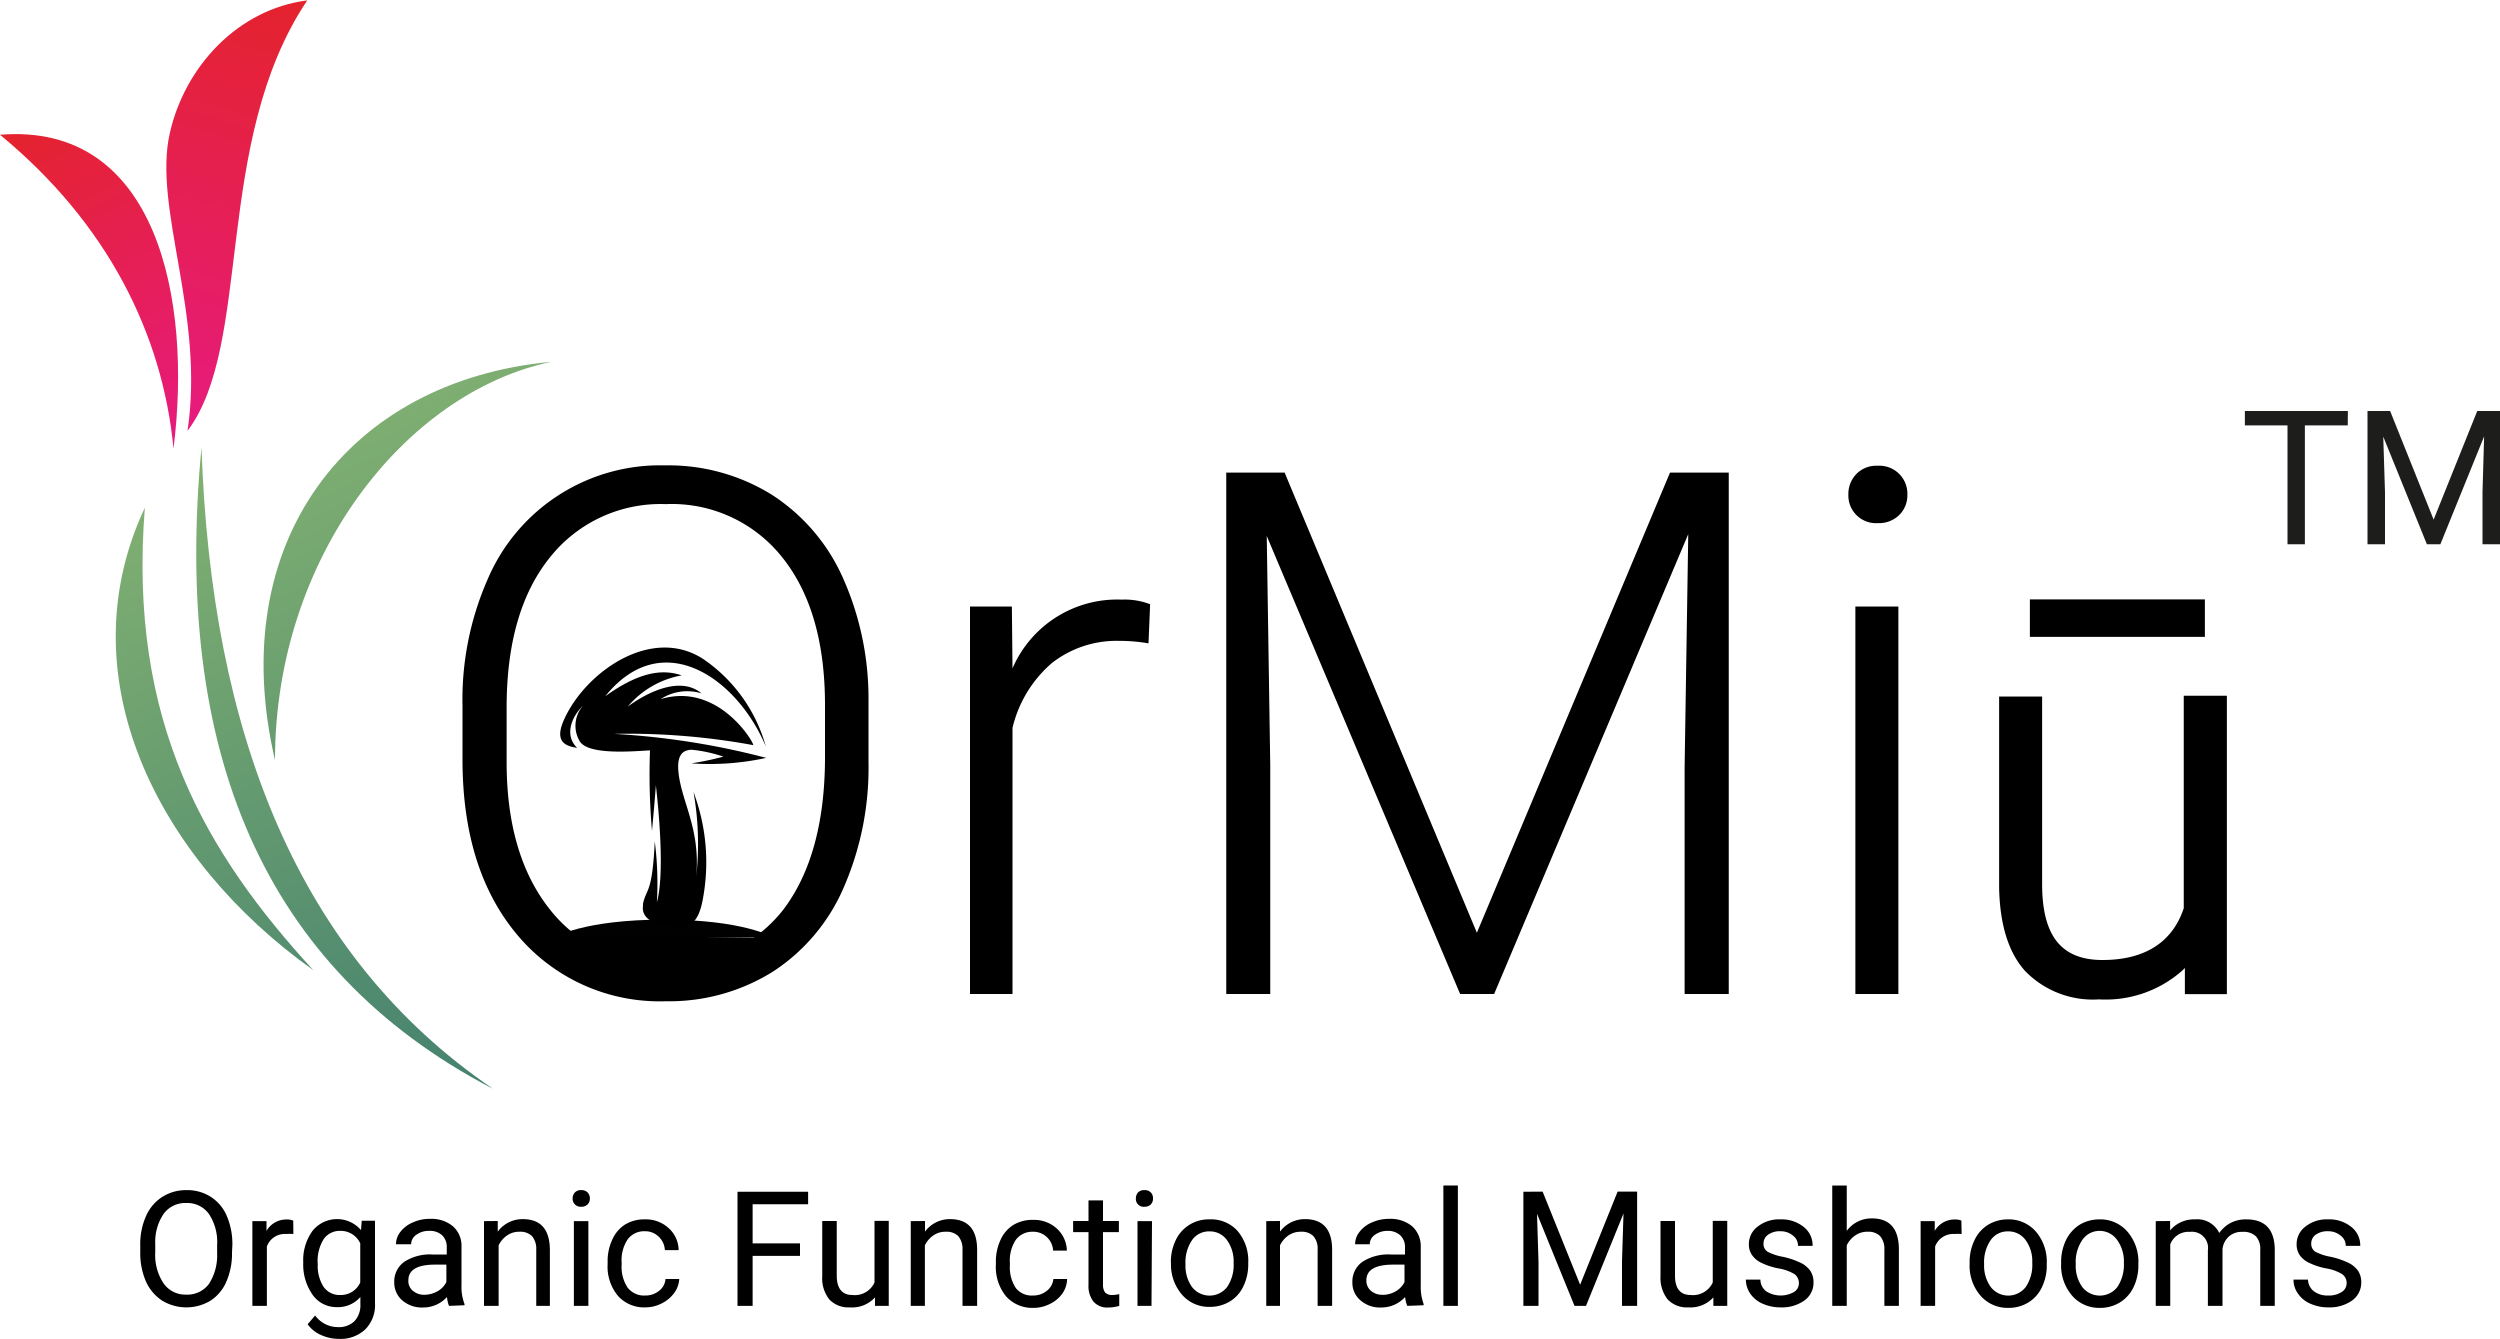
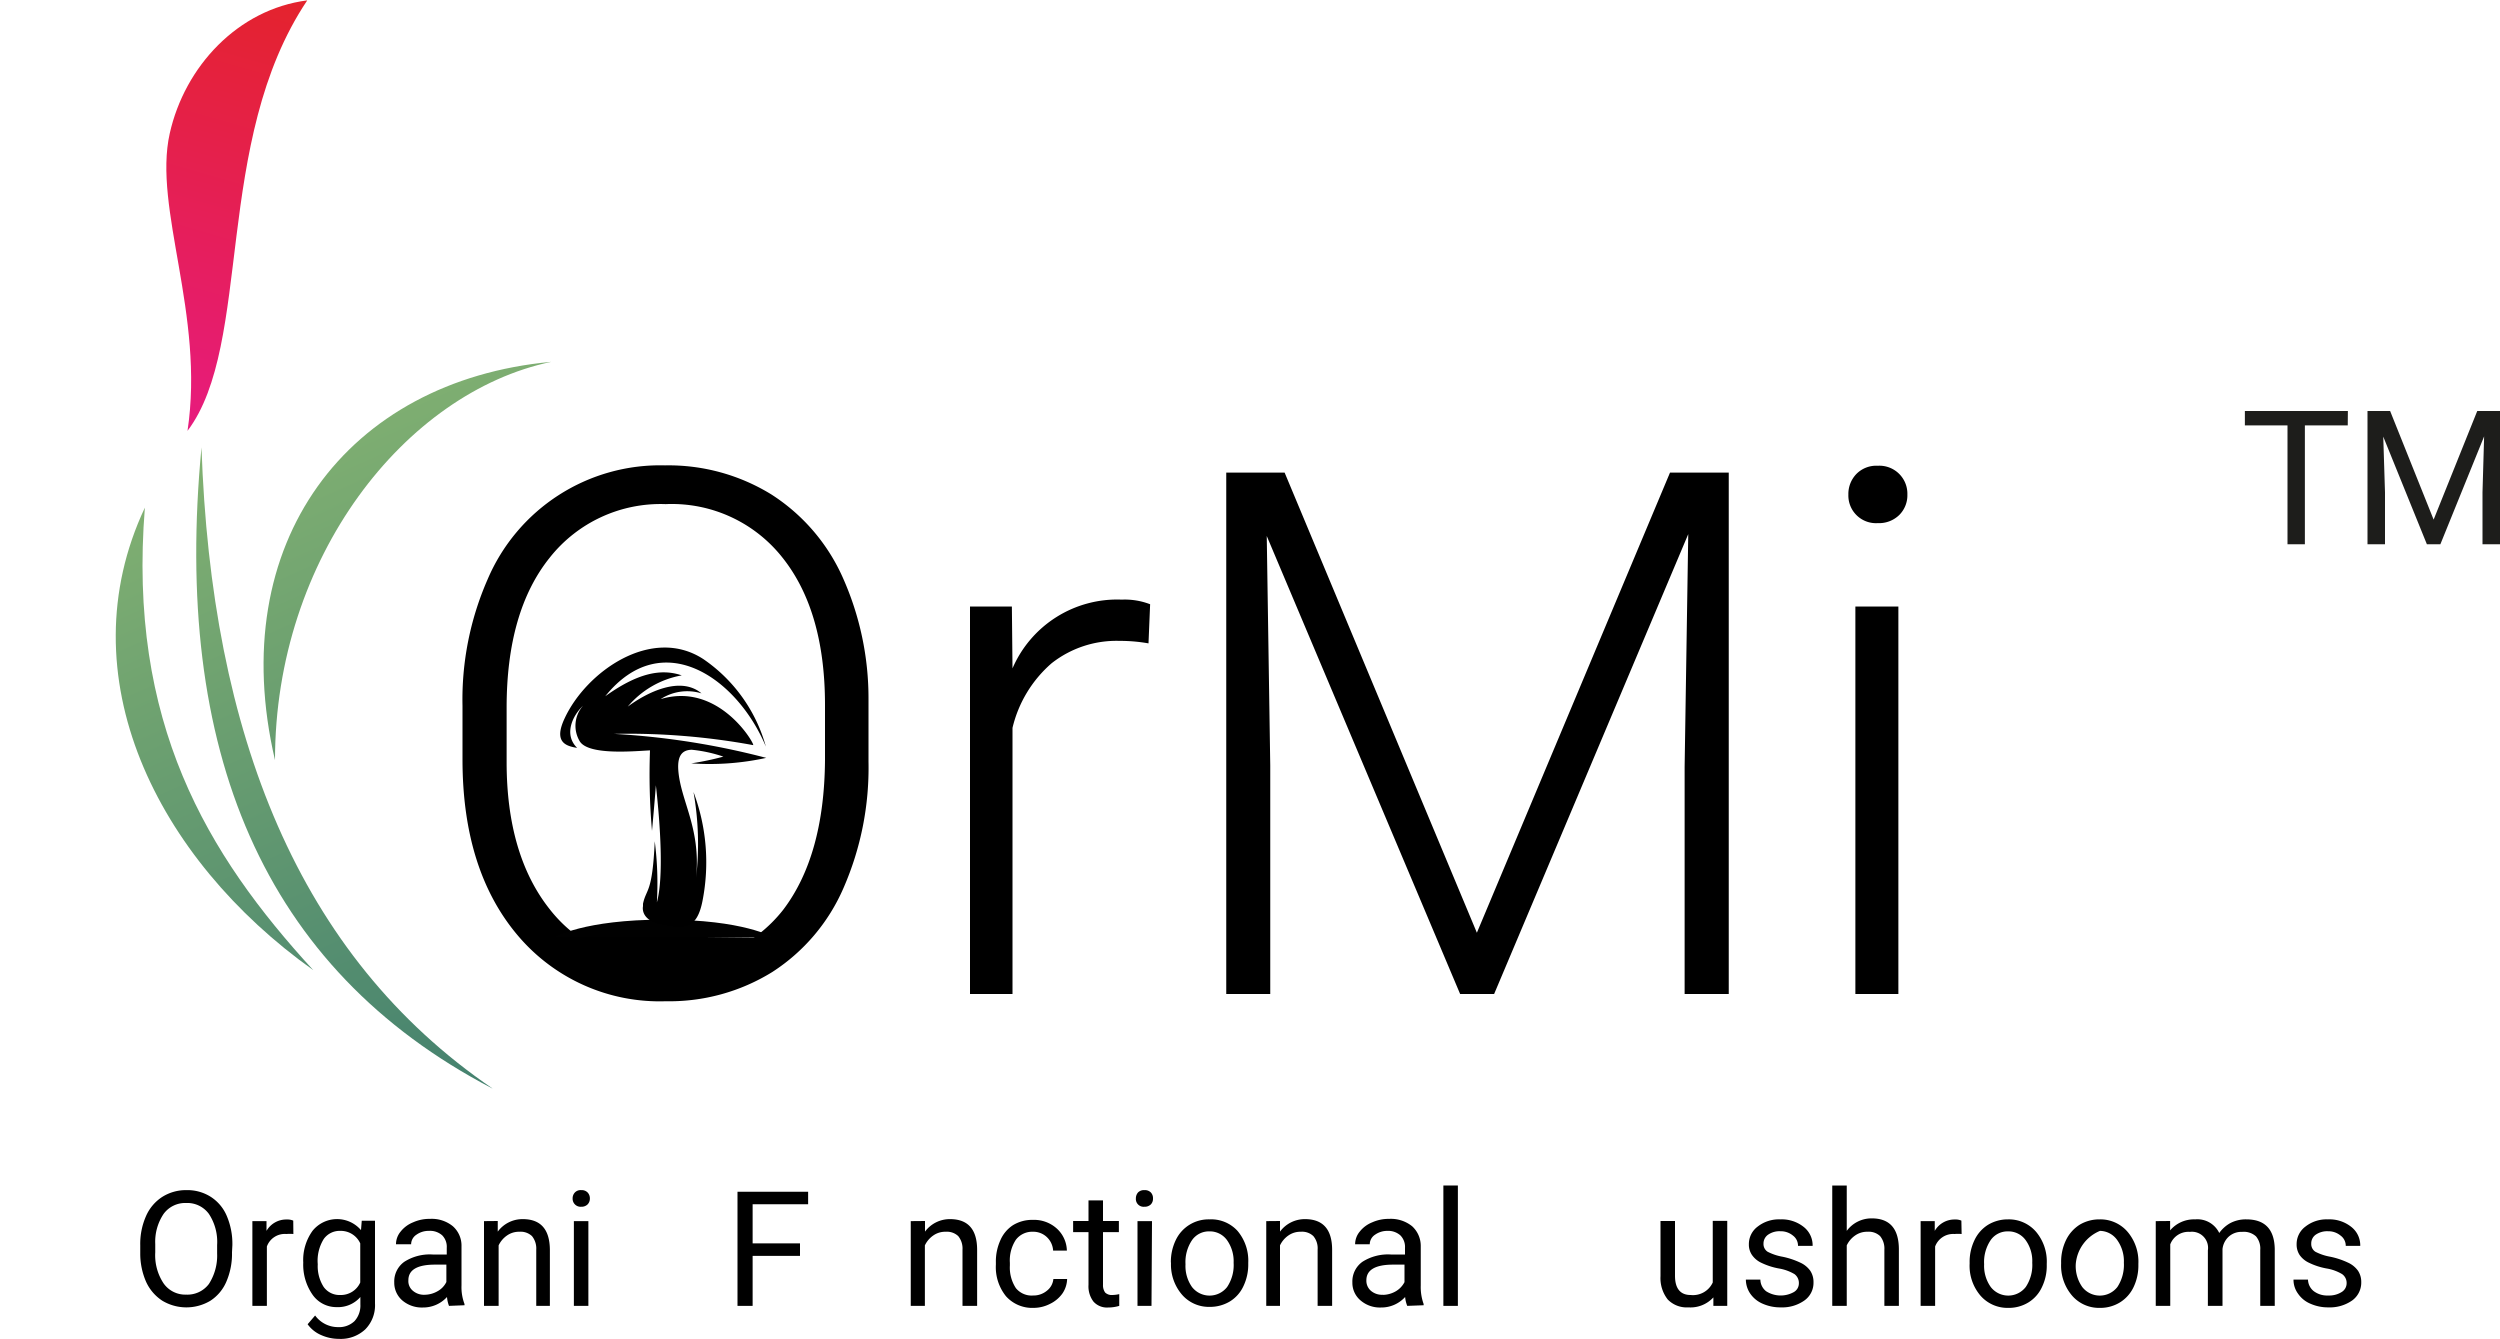
<svg xmlns="http://www.w3.org/2000/svg" xmlns:xlink="http://www.w3.org/1999/xlink" id="Layer_2" data-name="Layer 2" viewBox="0 0 200 107.13">
  <defs>
    <linearGradient id="GradientFill_1" x1="21.46" y1="17.53" x2="11.55" y2="52.07" gradientUnits="userSpaceOnUse">
      <stop offset="0" stop-color="#e4232c" />
      <stop offset="1" stop-color="#e71b7e" />
    </linearGradient>
    <linearGradient id="GradientFill_1-2" x1="2.96" y1="27.42" x2="16.77" y2="52.34" xlink:href="#GradientFill_1" />
    <linearGradient id="GradientFill_2" x1="45.32" y1="103.1" x2="22.31" y2="51.42" gradientUnits="userSpaceOnUse">
      <stop offset="0" stop-color="#44816f" />
      <stop offset="1" stop-color="#82b171" />
    </linearGradient>
  </defs>
  <polygon points="44.08 74.84 49.81 77.81 53.41 78.01 57.2 77.38 59.76 76.42 61.48 75.01 44.08 74.84" />
  <path d="M69.48,79.46a24,24,0,0,1-2,10.11,15.16,15.16,0,0,1-5.68,6.71,15.64,15.64,0,0,1-8.54,2.35A14.85,14.85,0,0,1,41.45,93.4Q37,88.17,37,79.29V75a23.9,23.9,0,0,1,2-10.1A15,15,0,0,1,53.2,55.76a15.68,15.68,0,0,1,8.5,2.32,15.27,15.27,0,0,1,5.68,6.56,23.65,23.65,0,0,1,2.1,9.83ZM66,74.93q0-7.53-3.41-11.8a11.28,11.28,0,0,0-9.34-4.27,11.3,11.3,0,0,0-9.27,4.28q-3.45,4.29-3.45,12v4.36c0,4.94,1.15,8.87,3.44,11.76a11.28,11.28,0,0,0,9.34,4.34,11.21,11.21,0,0,0,9.34-4.28Q65.94,87,66,79.34Z" transform="translate(0 -18.53)" />
  <path d="M91.88,70a13.19,13.19,0,0,0-2.32-.2,8.39,8.39,0,0,0-5.43,1.79A9.85,9.85,0,0,0,81,76.76V98.05h-3.4v-31h3.35L81,72a9.12,9.12,0,0,1,8.74-5.5,5.65,5.65,0,0,1,2.27.37Z" transform="translate(0 -18.53)" />
  <path d="M102.77,56.34l15.38,36.81L133.6,56.34h4.7V98.05h-3.53V79.89l.29-18.63L119.53,98.05h-2.72L101.34,61.41l.28,18.36V98.05H98.1V56.34Z" transform="translate(0 -18.53)" />
  <path d="M147.87,58.1a2.3,2.3,0,0,1,.63-1.64,2.23,2.23,0,0,1,1.72-.67,2.24,2.24,0,0,1,2.37,2.31,2.22,2.22,0,0,1-.64,1.62,2.31,2.31,0,0,1-1.73.66,2.21,2.21,0,0,1-2.35-2.28Zm4,39.95h-3.44v-31h3.44Z" transform="translate(0 -18.53)" />
  <path d="M61.83,93.51S59.51,92.1,53.1,92.1s-8.74,1.41-8.74,1.41Z" transform="translate(0 -18.53)" fill="#010101" />
  <path d="M52.62,92.42c2.06.47,3.13.55,3.59-1.87a16,16,0,0,0-.73-8.66,23.75,23.75,0,0,1,.21,6.84c.39-4-1.27-6.16-1.43-8.64-.07-1.2.39-1.56,1.07-1.58a11.22,11.22,0,0,1,2.54.55,23.12,23.12,0,0,1-2.57.54,21.2,21.2,0,0,0,6-.44,61.39,61.39,0,0,0-12.2-1.92,55.21,55.21,0,0,1,11.15.9c.19,0-2.71-5.1-7.4-3.68A3.9,3.9,0,0,1,56.12,74c-1.68-1.42-4.37-.08-5.9,1.06a7.31,7.31,0,0,1,4.32-2.5c-1.7-.58-3.58-.15-6.12,1.67C53,68.54,59,72.81,61.27,78.26a12.52,12.52,0,0,0-5-7c-4.13-2.7-9.37,1-11.1,4.74-.72,1.53-.25,2.07.6,2.28a3.53,3.53,0,0,0,.4.08c-1.08-1.06-.38-2.57.48-3.38a2.42,2.42,0,0,0-.26,2.87c.73,1.12,4.36.77,5.61.71A52.22,52.22,0,0,0,52.16,85s.24-2.64.31-3.65c.36,3.2.63,7.37.08,9.37a26.61,26.61,0,0,0-.17-4.89c-.19,4.21-.67,3.74-.94,5l0,.2S51.2,92,52.62,92.42Z" transform="translate(0 -18.53)" fill-rule="evenodd" />
-   <path d="M167.92,98.48A7.54,7.54,0,0,1,162,96.2c-1.34-1.5-2-3.71-2.07-6.59V74.25h3.44v15c0,4.15,1.53,6.08,4.83,6.08s5.57-1.35,6.5-4.14v-17h3.45V98.06h-3.36l0-2.09-.19.19A9.25,9.25,0,0,1,167.92,98.48Zm-5.53-29v-3h14v3Z" transform="translate(0 -18.53)" />
  <path d="M187.82,52.56h-3.43v9.51H183V52.56h-3.41V51.41h8.24Z" transform="translate(0 -18.53)" fill="#1d1d1b" />
  <path d="M191.21,51.41l3.48,8.69,3.49-8.69H200V62.07h-1.4V57.92l.13-4.48-3.5,8.63h-1.08l-3.49-8.61.14,4.46v4.15h-1.4V51.41Z" transform="translate(0 -18.53)" fill="#1d1d1b" />
  <path d="M15,53c1.4-9.32-2.77-17.81-1.42-23.8,1.2-5.35,5.45-9.93,11-10.64C17,29.86,20.25,46.05,15,53Z" transform="translate(0 -18.53)" fill-rule="evenodd" fill="url(#GradientFill_1)" />
-   <path d="M13.88,54.42C15.38,42.5,12.58,28.29,0,29.31,8.56,36.36,13,45.21,13.88,54.42Z" transform="translate(0 -18.53)" fill-rule="evenodd" fill="url(#GradientFill_1-2)" />
  <path d="M44.06,47.48C27.81,49,17.93,61.91,22,79.34c0-16.21,10.42-29.41,22.09-31.86Zm-19,48.66c-12.55-8.93-19.8-23.55-13.47-37-1.38,17.18,4.94,27.71,13.47,37Zm14.31,9.46C21,96,13.8,78.51,16.12,54.32,16.89,77.23,23.85,95,39.39,105.6Z" transform="translate(0 -18.53)" fill-rule="evenodd" fill="url(#GradientFill_2)" />
  <path d="M18.56,118.72a5.61,5.61,0,0,1-.45,2.34,3.41,3.41,0,0,1-1.28,1.53,3.74,3.74,0,0,1-3.84,0,3.56,3.56,0,0,1-1.3-1.51,5.62,5.62,0,0,1-.47-2.28v-.66a5.49,5.49,0,0,1,.46-2.32A3.48,3.48,0,0,1,13,114.27a3.55,3.55,0,0,1,1.92-.53,3.48,3.48,0,0,1,1.93.53,3.37,3.37,0,0,1,1.29,1.53,5.68,5.68,0,0,1,.45,2.34Zm-1.19-.59a4.06,4.06,0,0,0-.66-2.49,2.14,2.14,0,0,0-1.82-.87,2.14,2.14,0,0,0-1.8.87,4,4,0,0,0-.67,2.41v.67a4.07,4.07,0,0,0,.66,2.47,2.12,2.12,0,0,0,1.82.91,2.15,2.15,0,0,0,1.81-.85,4.19,4.19,0,0,0,.66-2.44Z" transform="translate(0 -18.53)" />
  <path d="M23.47,117.25a3.45,3.45,0,0,0-.57,0,1.52,1.52,0,0,0-1.55,1V123H20.19v-6.78h1.13V117a1.82,1.82,0,0,1,1.62-.91,1.18,1.18,0,0,1,.52.09Z" transform="translate(0 -18.53)" />
  <path d="M24.26,119.54A4,4,0,0,1,25,117a2.52,2.52,0,0,1,3.88-.06l.06-.75H30v6.62a2.74,2.74,0,0,1-.78,2.07,2.87,2.87,0,0,1-2.1.76,3.49,3.49,0,0,1-1.44-.31,2.57,2.57,0,0,1-1.07-.86l.6-.7a2.27,2.27,0,0,0,1.83.93,1.78,1.78,0,0,0,1.32-.48,1.85,1.85,0,0,0,.47-1.34v-.59a2.37,2.37,0,0,1-1.9.81,2.32,2.32,0,0,1-1.93-1A4.2,4.2,0,0,1,24.26,119.54Zm1.16.13a3.09,3.09,0,0,0,.47,1.81,1.55,1.55,0,0,0,1.32.65,1.7,1.7,0,0,0,1.61-1V118a1.71,1.71,0,0,0-1.6-1,1.56,1.56,0,0,0-1.32.65A3.3,3.3,0,0,0,25.42,119.67Z" transform="translate(0 -18.53)" />
  <path d="M35.92,123a2.59,2.59,0,0,1-.16-.71,2.58,2.58,0,0,1-1.93.84,2.4,2.4,0,0,1-1.65-.57,1.87,1.87,0,0,1-.64-1.44,1.93,1.93,0,0,1,.81-1.65,3.78,3.78,0,0,1,2.26-.58h1.13v-.53a1.31,1.31,0,0,0-.36-1,1.46,1.46,0,0,0-1.07-.36,1.67,1.67,0,0,0-1,.31.92.92,0,0,0-.42.76H31.68a1.58,1.58,0,0,1,.36-1,2.4,2.4,0,0,1,1-.75,3.18,3.18,0,0,1,1.36-.28,2.67,2.67,0,0,1,1.83.59,2.07,2.07,0,0,1,.69,1.61v3.13a3.78,3.78,0,0,0,.24,1.48v.1ZM34,122.11a2.1,2.1,0,0,0,1-.28,1.68,1.68,0,0,0,.71-.74V119.7h-.91c-1.42,0-2.13.42-2.13,1.25a1,1,0,0,0,.37.85A1.36,1.36,0,0,0,34,122.11Z" transform="translate(0 -18.53)" />
  <path d="M39.82,116.21l0,.85a2.46,2.46,0,0,1,2-1c1.43,0,2.15.81,2.17,2.43V123H42.9V118.5a1.57,1.57,0,0,0-.34-1.08,1.32,1.32,0,0,0-1-.35,1.66,1.66,0,0,0-1,.3,2,2,0,0,0-.67.79V123H38.72v-6.78Z" transform="translate(0 -18.53)" />
  <path d="M45.81,114.41a.68.68,0,0,1,.18-.48.63.63,0,0,1,.51-.19.66.66,0,0,1,.51.19.68.68,0,0,1,.18.48.66.66,0,0,1-.18.47.69.69,0,0,1-.51.19.64.64,0,0,1-.69-.66ZM47.07,123H45.91v-6.78h1.16Z" transform="translate(0 -18.53)" />
-   <path d="M51.64,122.17a1.68,1.68,0,0,0,1.09-.38,1.29,1.29,0,0,0,.51-.94h1.1a2.06,2.06,0,0,1-.4,1.11,2.71,2.71,0,0,1-1,.84,2.85,2.85,0,0,1-1.31.32,2.79,2.79,0,0,1-2.2-.93,3.65,3.65,0,0,1-.82-2.53v-.19a4,4,0,0,1,.37-1.76,2.72,2.72,0,0,1,1-1.2,2.91,2.91,0,0,1,1.61-.43,2.68,2.68,0,0,1,1.89.69,2.39,2.39,0,0,1,.81,1.77h-1.1a1.57,1.57,0,0,0-.5-1.08,1.53,1.53,0,0,0-1.1-.43,1.63,1.63,0,0,0-1.37.64,3,3,0,0,0-.49,1.84v.22a3,3,0,0,0,.48,1.81A1.66,1.66,0,0,0,51.64,122.17Z" transform="translate(0 -18.53)" />
  <path d="M64,119H60.21v4H59v-9.13h5.65v1H60.21V118H64Z" transform="translate(0 -18.53)" />
-   <path d="M70,122.32a2.46,2.46,0,0,1-2,.8,2.11,2.11,0,0,1-1.65-.63,2.72,2.72,0,0,1-.57-1.87v-4.41h1.16v4.38c0,1,.42,1.54,1.25,1.54a1.73,1.73,0,0,0,1.77-1v-4.93H71.1V123H70Z" transform="translate(0 -18.53)" />
  <path d="M74,116.21l0,.85a2.47,2.47,0,0,1,2-1c1.43,0,2.16.81,2.17,2.43V123H77V118.5a1.57,1.57,0,0,0-.34-1.08,1.32,1.32,0,0,0-1-.35,1.66,1.66,0,0,0-1,.3,2,2,0,0,0-.67.79V123H72.86v-6.78Z" transform="translate(0 -18.53)" />
  <path d="M82.67,122.17a1.67,1.67,0,0,0,1.08-.38,1.34,1.34,0,0,0,.52-.94h1.1A2.16,2.16,0,0,1,85,122a2.6,2.6,0,0,1-1,.84,2.88,2.88,0,0,1-1.31.32,2.81,2.81,0,0,1-2.21-.93,3.7,3.7,0,0,1-.81-2.53v-.19a4.1,4.1,0,0,1,.36-1.76,2.72,2.72,0,0,1,1-1.2,2.94,2.94,0,0,1,1.61-.43,2.71,2.71,0,0,1,1.9.69,2.46,2.46,0,0,1,.81,1.77h-1.1a1.61,1.61,0,0,0-.5-1.08,1.57,1.57,0,0,0-1.11-.43,1.64,1.64,0,0,0-1.37.64,3,3,0,0,0-.48,1.84v.22a3,3,0,0,0,.48,1.81A1.63,1.63,0,0,0,82.67,122.17Z" transform="translate(0 -18.53)" />
  <path d="M88.24,114.56v1.65h1.27v.89H88.24v4.22a1,1,0,0,0,.17.61.75.75,0,0,0,.58.2,2.72,2.72,0,0,0,.55-.07V123a3.09,3.09,0,0,1-.89.13,1.44,1.44,0,0,1-1.17-.47,2,2,0,0,1-.4-1.34V117.1H85.85v-.89h1.23v-1.65Z" transform="translate(0 -18.53)" />
  <path d="M90.87,114.41a.72.72,0,0,1,.17-.48.66.66,0,0,1,.51-.19.67.67,0,0,1,.52.19.67.67,0,0,1,.17.48.65.65,0,0,1-.17.47.7.7,0,0,1-.52.19.62.62,0,0,1-.68-.66ZM92.12,123H91v-6.78h1.16Z" transform="translate(0 -18.53)" />
  <path d="M93.67,119.54a4,4,0,0,1,.39-1.8,2.9,2.9,0,0,1,2.69-1.66A2.85,2.85,0,0,1,99,117a3.69,3.69,0,0,1,.86,2.55v.08a4,4,0,0,1-.38,1.78,2.82,2.82,0,0,1-1.08,1.23,3.08,3.08,0,0,1-1.63.44,2.84,2.84,0,0,1-2.23-1,3.69,3.69,0,0,1-.86-2.54Zm1.17.13a2.91,2.91,0,0,0,.52,1.82,1.78,1.78,0,0,0,2.81,0,3.15,3.15,0,0,0,.52-1.94,2.91,2.91,0,0,0-.53-1.81,1.69,1.69,0,0,0-1.41-.7,1.65,1.65,0,0,0-1.38.69A3.14,3.14,0,0,0,94.84,119.67Z" transform="translate(0 -18.53)" />
  <path d="M102.4,116.21l0,.85a2.47,2.47,0,0,1,2-1c1.43,0,2.16.81,2.17,2.43V123h-1.16V118.5a1.52,1.52,0,0,0-.34-1.08,1.3,1.3,0,0,0-1-.35,1.66,1.66,0,0,0-1,.3,2,2,0,0,0-.67.79V123H101.3v-6.78Z" transform="translate(0 -18.53)" />
  <path d="M112.58,123a2.5,2.5,0,0,1-.17-.71,2.57,2.57,0,0,1-1.93.84,2.37,2.37,0,0,1-1.64-.57,1.84,1.84,0,0,1-.65-1.44,1.93,1.93,0,0,1,.81-1.65,3.81,3.81,0,0,1,2.27-.58h1.13v-.53a1.31,1.31,0,0,0-.37-1A1.46,1.46,0,0,0,111,117a1.69,1.69,0,0,0-1,.31.92.92,0,0,0-.42.76h-1.17a1.58,1.58,0,0,1,.36-1,2.4,2.4,0,0,1,1-.75,3.21,3.21,0,0,1,1.36-.28,2.71,2.71,0,0,1,1.84.59,2.13,2.13,0,0,1,.69,1.61v3.13a4,4,0,0,0,.23,1.48v.1Zm-1.93-.88a2.13,2.13,0,0,0,1-.28,1.8,1.8,0,0,0,.71-.74V119.7h-.91c-1.42,0-2.14.42-2.14,1.25a1.06,1.06,0,0,0,.37.85A1.36,1.36,0,0,0,110.65,122.11Z" transform="translate(0 -18.53)" />
  <path d="M116.63,123h-1.16v-9.63h1.16Z" transform="translate(0 -18.53)" />
-   <path d="M123.41,113.86l3,7.45,3-7.45h1.56V123h-1.21v-3.55l.12-3.84-3,7.39h-.92l-3-7.37.12,3.82V123h-1.21v-9.13Z" transform="translate(0 -18.53)" />
  <path d="M137.07,122.32a2.48,2.48,0,0,1-2,.8,2.11,2.11,0,0,1-1.65-.63,2.77,2.77,0,0,1-.58-1.87v-4.41H134v4.38c0,1,.41,1.54,1.25,1.54a1.74,1.74,0,0,0,1.77-1v-4.93h1.16V123h-1.11Z" transform="translate(0 -18.53)" />
  <path d="M143.91,121.19a.88.88,0,0,0-.35-.73,3.61,3.61,0,0,0-1.24-.45,5.48,5.48,0,0,1-1.4-.45,1.87,1.87,0,0,1-.76-.63,1.45,1.45,0,0,1-.25-.86,1.74,1.74,0,0,1,.7-1.41,2.75,2.75,0,0,1,1.81-.58,2.82,2.82,0,0,1,1.87.6,1.87,1.87,0,0,1,.72,1.52h-1.17a1,1,0,0,0-.4-.82,1.52,1.52,0,0,0-1-.35,1.6,1.6,0,0,0-1,.28.86.86,0,0,0-.36.72.73.73,0,0,0,.33.64,4.18,4.18,0,0,0,1.2.4,6.26,6.26,0,0,1,1.41.47,2,2,0,0,1,.8.65,1.61,1.61,0,0,1,.26.92,1.73,1.73,0,0,1-.73,1.46,3.06,3.06,0,0,1-1.88.55,3.47,3.47,0,0,1-1.45-.29,2.31,2.31,0,0,1-1-.81,2,2,0,0,1-.35-1.12h1.16a1.2,1.2,0,0,0,.46.93,2.16,2.16,0,0,0,2.21.07A.8.8,0,0,0,143.91,121.19Z" transform="translate(0 -18.53)" />
  <path d="M147.74,117a2.46,2.46,0,0,1,2-1c1.43,0,2.15.81,2.17,2.43V123h-1.16V118.5a1.57,1.57,0,0,0-.34-1.08,1.32,1.32,0,0,0-1-.35,1.66,1.66,0,0,0-1,.3,2,2,0,0,0-.67.79V123h-1.16v-9.63h1.16Z" transform="translate(0 -18.53)" />
  <path d="M156.93,117.25a3.27,3.27,0,0,0-.57,0,1.54,1.54,0,0,0-1.55,1V123h-1.16v-6.78h1.13l0,.78a1.82,1.82,0,0,1,1.62-.91,1.14,1.14,0,0,1,.51.09Z" transform="translate(0 -18.53)" />
  <path d="M157.57,119.54a4,4,0,0,1,.39-1.8,2.9,2.9,0,0,1,1.09-1.23,3.05,3.05,0,0,1,1.59-.43,2.87,2.87,0,0,1,2.25,1,3.69,3.69,0,0,1,.85,2.55v.08a3.91,3.91,0,0,1-.38,1.78,2.82,2.82,0,0,1-1.08,1.23,3,3,0,0,1-1.62.44,2.86,2.86,0,0,1-2.24-1,3.68,3.68,0,0,1-.85-2.54Zm1.16.13a2.92,2.92,0,0,0,.53,1.82,1.77,1.77,0,0,0,2.8,0,3.15,3.15,0,0,0,.52-1.94,2.84,2.84,0,0,0-.53-1.81,1.69,1.69,0,0,0-1.41-.7,1.65,1.65,0,0,0-1.38.69A3.14,3.14,0,0,0,158.73,119.67Z" transform="translate(0 -18.53)" />
-   <path d="M164.89,119.54a4,4,0,0,1,.39-1.8,3,3,0,0,1,1.09-1.23,3.06,3.06,0,0,1,1.6-.43,2.86,2.86,0,0,1,2.24,1,3.69,3.69,0,0,1,.86,2.55v.08a4,4,0,0,1-.38,1.78,2.9,2.9,0,0,1-1.09,1.23,3,3,0,0,1-1.62.44,2.84,2.84,0,0,1-2.23-1,3.69,3.69,0,0,1-.86-2.54Zm1.17.13a2.91,2.91,0,0,0,.52,1.82,1.78,1.78,0,0,0,2.81,0,3.22,3.22,0,0,0,.52-1.94,2.91,2.91,0,0,0-.53-1.81A1.72,1.72,0,0,0,168,117a1.67,1.67,0,0,0-1.39.69A3.14,3.14,0,0,0,166.06,119.67Z" transform="translate(0 -18.53)" />
+   <path d="M164.89,119.54a4,4,0,0,1,.39-1.8,3,3,0,0,1,1.09-1.23,3.06,3.06,0,0,1,1.6-.43,2.86,2.86,0,0,1,2.24,1,3.69,3.69,0,0,1,.86,2.55v.08a4,4,0,0,1-.38,1.78,2.9,2.9,0,0,1-1.09,1.23,3,3,0,0,1-1.62.44,2.84,2.84,0,0,1-2.23-1,3.69,3.69,0,0,1-.86-2.54Zm1.17.13a2.91,2.91,0,0,0,.52,1.82,1.78,1.78,0,0,0,2.81,0,3.22,3.22,0,0,0,.52-1.94,2.91,2.91,0,0,0-.53-1.81A1.72,1.72,0,0,0,168,117A3.14,3.14,0,0,0,166.06,119.67Z" transform="translate(0 -18.53)" />
  <path d="M173.61,116.21l0,.75a2.5,2.5,0,0,1,2-.88,1.94,1.94,0,0,1,1.93,1.09,2.68,2.68,0,0,1,.88-.79,2.64,2.64,0,0,1,1.29-.3c1.48,0,2.24.79,2.27,2.37V123h-1.16v-4.47a1.52,1.52,0,0,0-.34-1.09,1.45,1.45,0,0,0-1.11-.36,1.51,1.51,0,0,0-1.07.38,1.58,1.58,0,0,0-.5,1V123h-1.17v-4.44a1.29,1.29,0,0,0-1.44-1.48,1.55,1.55,0,0,0-1.57,1V123h-1.16v-6.78Z" transform="translate(0 -18.53)" />
  <path d="M187.73,121.19a.86.86,0,0,0-.36-.73,3.54,3.54,0,0,0-1.23-.45,5.35,5.35,0,0,1-1.4-.45,1.9,1.9,0,0,1-.77-.63,1.52,1.52,0,0,1-.24-.86,1.74,1.74,0,0,1,.7-1.41,2.72,2.72,0,0,1,1.8-.58,2.8,2.8,0,0,1,1.87.6,1.87,1.87,0,0,1,.72,1.52h-1.16a1,1,0,0,0-.41-.82,1.52,1.52,0,0,0-1-.35,1.62,1.62,0,0,0-1,.28.85.85,0,0,0-.35.72.73.73,0,0,0,.33.64,4.18,4.18,0,0,0,1.2.4,6.26,6.26,0,0,1,1.41.47,2,2,0,0,1,.8.65,1.61,1.61,0,0,1,.26.92,1.76,1.76,0,0,1-.73,1.46,3.11,3.11,0,0,1-1.89.55,3.46,3.46,0,0,1-1.44-.29,2.25,2.25,0,0,1-1-.81,1.89,1.89,0,0,1-.36-1.12h1.16a1.21,1.21,0,0,0,.47.93,1.79,1.79,0,0,0,1.15.34,1.87,1.87,0,0,0,1.06-.27A.82.82,0,0,0,187.73,121.19Z" transform="translate(0 -18.53)" />
</svg>